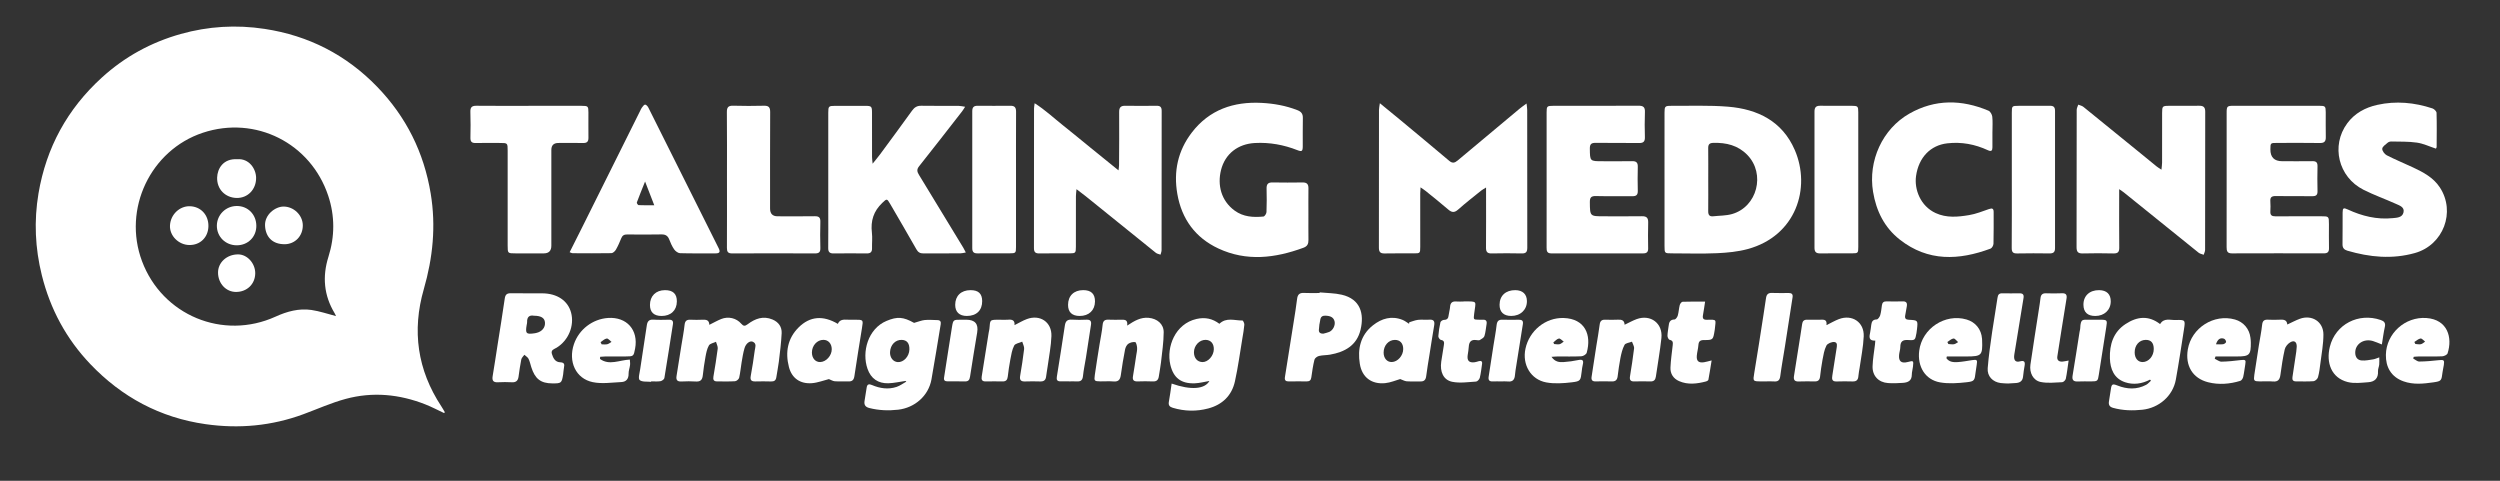
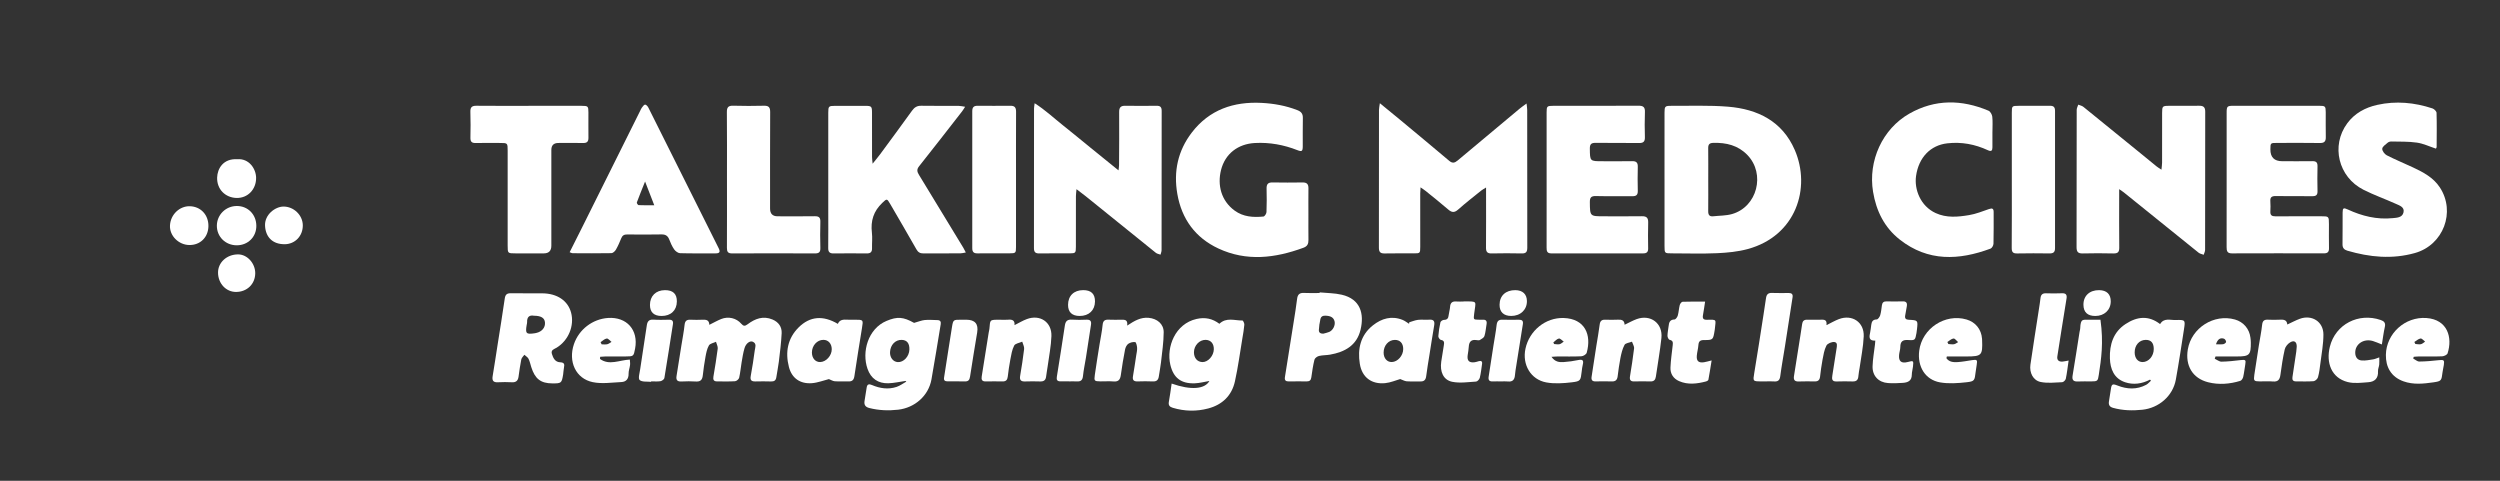
<svg xmlns="http://www.w3.org/2000/svg" width="234" height="45" viewBox="0 0 234 45" fill="none">
  <rect x="0" y="0" width="234" height="45" fill="#333333" stroke="none" />
  <g clip-path="url(#clip0_168_46589)">
-     <path d="M41.562 38.661C40.98 38.389 40.411 38.086 39.815 37.852C37.386 36.895 34.881 36.654 32.357 37.337C31.003 37.703 29.708 38.288 28.387 38.774C25.416 39.868 22.363 40.147 19.238 39.701C14.988 39.094 11.404 37.172 8.455 34.08C6.209 31.725 4.705 28.938 3.915 25.762C3.285 23.226 3.171 20.666 3.603 18.105C4.327 13.818 6.309 10.196 9.529 7.263C11.67 5.311 14.143 3.961 16.918 3.181C19.494 2.458 22.113 2.3 24.767 2.704C28.887 3.33 32.413 5.136 35.306 8.127C38.013 10.924 39.682 14.267 40.316 18.129C40.815 21.165 40.518 24.119 39.669 27.063C38.549 30.948 39.064 34.626 41.305 38.027C41.425 38.208 41.529 38.398 41.639 38.585C41.613 38.61 41.588 38.636 41.561 38.662L41.562 38.661ZM31.45 29.587C31.418 29.519 31.376 29.407 31.315 29.306C30.311 27.638 30.162 25.881 30.742 24.036C31.342 22.134 31.351 20.218 30.724 18.328C29.082 13.383 23.907 10.792 18.988 12.425C14.082 14.054 11.468 19.565 13.29 24.44C15.185 29.511 20.871 31.876 25.798 29.634C26.871 29.146 27.982 28.842 29.154 29.013C29.924 29.126 30.674 29.387 31.451 29.587H31.45Z" fill="white" />
    <path d="M155.798 16.801C155.798 14.713 155.797 12.626 155.799 10.539C155.799 9.962 155.848 9.902 156.418 9.906C158.195 9.918 159.98 9.842 161.747 9.986C164.511 10.211 166.822 11.345 167.987 14.031C169.533 17.596 168.104 22.086 163.584 23.312C162.66 23.562 161.675 23.656 160.714 23.699C159.304 23.762 157.889 23.716 156.477 23.714C155.805 23.714 155.8 23.707 155.799 23.017C155.799 20.945 155.799 18.872 155.799 16.801H155.798ZM159.892 16.791C159.892 17.78 159.901 18.77 159.888 19.759C159.883 20.102 159.995 20.284 160.359 20.244C160.943 20.18 161.55 20.194 162.107 20.038C164.473 19.371 165.269 16.286 163.559 14.511C162.681 13.6 161.578 13.339 160.36 13.373C160.003 13.383 159.883 13.521 159.888 13.867C159.901 14.841 159.892 15.816 159.892 16.79V16.791Z" fill="white" />
    <path d="M129.155 9.66C129.854 10.234 130.44 10.708 131.02 11.19C132.563 12.474 134.11 13.753 135.642 15.049C135.94 15.301 136.151 15.261 136.428 15.028C138.359 13.403 140.299 11.788 142.239 10.171C142.417 10.023 142.61 9.892 142.886 9.688C142.915 9.969 142.946 10.127 142.946 10.284C142.949 14.582 142.944 18.881 142.954 23.178C142.954 23.563 142.85 23.73 142.441 23.721C141.499 23.7 140.556 23.701 139.614 23.721C139.211 23.73 139.086 23.569 139.09 23.181C139.104 21.52 139.095 19.858 139.096 18.197C139.096 18.021 139.096 17.844 139.096 17.551C138.872 17.692 138.743 17.755 138.635 17.843C137.913 18.427 137.178 18.995 136.486 19.611C136.135 19.924 135.889 19.901 135.552 19.609C134.863 19.011 134.146 18.446 133.437 17.871C133.313 17.77 133.175 17.685 132.962 17.536C132.948 17.79 132.933 17.95 132.933 18.109C132.933 19.77 132.939 21.431 132.935 23.093C132.934 23.707 132.921 23.714 132.33 23.715C131.418 23.718 130.506 23.703 129.594 23.723C129.194 23.732 129.065 23.576 129.065 23.187C129.074 18.889 129.07 14.59 129.073 10.292C129.073 10.133 129.112 9.974 129.154 9.66H129.155Z" fill="white" />
    <path d="M81.677 15.324C81.978 14.946 82.199 14.686 82.4 14.412C83.393 13.065 84.388 11.72 85.365 10.361C85.59 10.049 85.835 9.891 86.231 9.899C87.4 9.919 88.571 9.903 89.74 9.91C89.911 9.911 90.082 9.956 90.336 9.994C90.207 10.19 90.135 10.318 90.046 10.431C88.709 12.147 87.377 13.867 86.022 15.569C85.773 15.88 85.854 16.103 86.026 16.383C87.413 18.654 88.795 20.93 90.176 23.206C90.246 23.32 90.301 23.444 90.4 23.633C90.198 23.667 90.046 23.712 89.894 23.713C88.739 23.719 87.584 23.711 86.43 23.72C86.123 23.723 85.933 23.615 85.776 23.337C84.966 21.908 84.134 20.492 83.311 19.071C83.016 18.559 82.997 18.598 82.586 18.986C81.767 19.76 81.479 20.674 81.61 21.777C81.668 22.258 81.61 22.751 81.622 23.239C81.631 23.594 81.472 23.724 81.127 23.721C80.094 23.71 79.06 23.708 78.027 23.721C77.655 23.727 77.515 23.587 77.521 23.211C77.536 22.053 77.526 20.895 77.526 19.737C77.526 16.674 77.526 13.612 77.526 10.549C77.526 9.944 77.56 9.91 78.175 9.907C79.118 9.903 80.06 9.902 81.002 9.907C81.57 9.91 81.619 9.961 81.62 10.544C81.622 11.931 81.62 13.318 81.623 14.704C81.623 14.862 81.65 15.021 81.678 15.325L81.677 15.324Z" fill="white" />
    <path d="M198.355 17.703V18.371C198.355 19.972 198.343 21.573 198.362 23.172C198.368 23.595 198.226 23.732 197.811 23.722C196.854 23.698 195.895 23.699 194.939 23.722C194.497 23.733 194.365 23.563 194.366 23.132C194.378 18.849 194.371 14.567 194.379 10.283C194.379 10.12 194.474 9.958 194.525 9.795C194.686 9.862 194.874 9.896 195.004 10.001C196.743 11.405 198.475 12.818 200.208 14.229C200.763 14.68 201.313 15.136 201.869 15.585C201.982 15.677 202.112 15.749 202.312 15.882C202.338 15.607 202.37 15.419 202.371 15.232C202.375 13.677 202.372 12.123 202.374 10.568C202.374 9.948 202.409 9.907 203.007 9.905C203.949 9.9 204.892 9.913 205.833 9.899C206.228 9.893 206.409 10.017 206.409 10.449C206.399 14.762 206.403 19.076 206.397 23.389C206.397 23.542 206.311 23.695 206.265 23.847C206.106 23.784 205.92 23.756 205.792 23.654C203.456 21.779 201.128 19.894 198.797 18.014C198.695 17.931 198.582 17.863 198.354 17.704L198.355 17.703Z" fill="white" />
    <path d="M100.761 17.706C100.735 18.001 100.707 18.175 100.707 18.349C100.703 19.934 100.706 21.518 100.703 23.104C100.703 23.676 100.669 23.712 100.121 23.714C99.179 23.717 98.237 23.704 97.295 23.721C96.933 23.727 96.777 23.62 96.778 23.23C96.787 18.872 96.783 14.513 96.785 10.156C96.785 10.038 96.812 9.921 96.843 9.662C97.841 10.296 98.636 11.051 99.488 11.726C100.346 12.405 101.187 13.106 102.037 13.796C102.894 14.492 103.754 15.187 104.692 15.947C104.717 15.722 104.743 15.595 104.743 15.47C104.751 13.809 104.768 12.148 104.753 10.488C104.749 10.043 104.911 9.893 105.337 9.9C106.309 9.916 107.281 9.913 108.254 9.901C108.604 9.896 108.734 10.024 108.733 10.384C108.725 14.726 108.729 19.069 108.723 23.412C108.723 23.554 108.66 23.694 108.626 23.836C108.48 23.781 108.307 23.759 108.191 23.666C105.987 21.895 103.79 20.116 101.589 18.34C101.347 18.145 101.096 17.962 100.761 17.708V17.706Z" fill="white" />
    <path d="M122.467 20.088C122.467 20.88 122.46 21.672 122.471 22.464C122.476 22.823 122.371 23.055 122.001 23.19C119.35 24.164 116.678 24.492 114.038 23.257C111.888 22.252 110.606 20.508 110.197 18.147C109.832 16.042 110.252 14.105 111.548 12.412C113.195 10.261 115.472 9.493 118.095 9.631C119.234 9.69 120.354 9.889 121.429 10.308C121.796 10.451 121.956 10.649 121.947 11.049C121.926 11.932 121.945 12.816 121.938 13.7C121.934 14.164 121.85 14.217 121.431 14.053C120.156 13.551 118.836 13.314 117.464 13.385C115.885 13.467 114.666 14.385 114.285 15.926C113.942 17.314 114.289 18.783 115.562 19.712C116.378 20.307 117.31 20.359 118.26 20.267C118.372 20.256 118.537 19.999 118.543 19.851C118.572 19.121 118.571 18.388 118.552 17.657C118.542 17.257 118.672 17.069 119.098 17.077C120.039 17.094 120.981 17.091 121.923 17.078C122.313 17.072 122.475 17.229 122.47 17.618C122.459 18.44 122.466 19.264 122.467 20.086V20.088Z" fill="white" />
    <path d="M208.414 16.782C208.414 14.71 208.413 12.637 208.414 10.565C208.414 9.951 208.459 9.903 209.055 9.902C211.729 9.9 214.404 9.9 217.078 9.902C217.644 9.902 217.685 9.945 217.689 10.491C217.694 11.268 217.677 12.045 217.695 12.822C217.704 13.225 217.57 13.393 217.142 13.385C215.805 13.364 214.468 13.376 213.131 13.378C212.514 13.378 212.514 13.381 212.509 13.976C212.502 14.718 212.871 15.089 213.613 15.089C214.555 15.089 215.497 15.1 216.44 15.085C216.793 15.079 216.927 15.205 216.919 15.562C216.901 16.339 216.9 17.117 216.919 17.894C216.928 18.261 216.774 18.367 216.431 18.363C215.292 18.35 214.152 18.369 213.012 18.352C212.646 18.346 212.475 18.451 212.503 18.841C212.527 19.16 212.522 19.481 212.506 19.801C212.488 20.144 212.644 20.249 212.969 20.247C214.397 20.237 215.826 20.241 217.254 20.243C217.984 20.243 217.988 20.25 217.989 20.984C217.989 21.73 217.978 22.478 217.994 23.224C218.001 23.574 217.871 23.715 217.517 23.714C214.645 23.707 211.773 23.705 208.9 23.716C208.465 23.718 208.41 23.485 208.411 23.134C208.417 21.016 208.414 18.898 208.414 16.78V16.782Z" fill="white" />
    <path d="M144.763 16.83C144.763 14.728 144.762 12.626 144.763 10.524C144.763 9.944 144.8 9.905 145.388 9.904C148.047 9.901 150.704 9.911 153.363 9.895C153.817 9.892 153.984 10.031 153.965 10.496C153.933 11.272 153.941 12.05 153.962 12.827C153.973 13.233 153.844 13.394 153.416 13.387C152.064 13.365 150.712 13.391 149.36 13.372C148.953 13.367 148.804 13.48 148.809 13.911C148.824 15.091 148.805 15.091 149.989 15.091C150.916 15.091 151.843 15.103 152.769 15.085C153.167 15.077 153.308 15.229 153.297 15.622C153.277 16.368 153.278 17.115 153.297 17.861C153.307 18.242 153.154 18.37 152.787 18.365C151.647 18.351 150.507 18.38 149.369 18.351C148.918 18.34 148.805 18.501 148.81 18.929C148.824 20.245 148.807 20.245 150.135 20.245C151.32 20.245 152.505 20.256 153.689 20.239C154.125 20.233 154.282 20.397 154.27 20.831C154.246 21.638 154.254 22.445 154.267 23.253C154.272 23.588 154.133 23.716 153.807 23.716C150.936 23.711 148.065 23.71 145.195 23.717C144.8 23.718 144.761 23.491 144.762 23.183C144.767 21.066 144.765 18.948 144.764 16.831L144.763 16.83Z" fill="white" />
    <path d="M228.003 13.912C227.399 13.713 226.828 13.437 226.229 13.35C225.441 13.235 224.632 13.264 223.833 13.244C223.719 13.241 223.576 13.281 223.491 13.354C223.294 13.524 222.998 13.714 222.979 13.917C222.961 14.114 223.194 14.429 223.398 14.534C224.207 14.948 225.052 15.292 225.876 15.679C226.829 16.128 227.76 16.619 228.365 17.535C229.881 19.835 228.694 22.94 226.033 23.684C223.897 24.283 221.797 24.075 219.707 23.462C219.418 23.377 219.254 23.21 219.259 22.869C219.277 21.879 219.26 20.888 219.269 19.899C219.272 19.462 219.351 19.42 219.756 19.609C221.087 20.226 222.473 20.567 223.95 20.419C224.356 20.379 224.846 20.37 224.965 19.894C225.093 19.387 224.604 19.238 224.261 19.082C223.253 18.627 222.203 18.258 221.218 17.759C218.864 16.57 218.161 13.634 219.699 11.547C220.4 10.595 221.39 10.066 222.514 9.816C224.259 9.428 225.987 9.591 227.676 10.147C227.837 10.2 228.056 10.415 228.061 10.561C228.092 11.627 228.075 12.693 228.07 13.76C228.07 13.813 228.024 13.866 228.003 13.912V13.912Z" fill="white" />
    <path d="M186.491 12.334C186.491 12.822 186.491 13.309 186.491 13.797C186.491 14.111 186.379 14.206 186.067 14.061C184.857 13.499 183.585 13.263 182.255 13.417C180.706 13.597 179.593 14.719 179.343 16.466C179.162 17.722 179.75 19.287 181.177 19.943C182.194 20.412 183.26 20.309 184.307 20.134C184.943 20.028 185.557 19.781 186.172 19.567C186.473 19.463 186.605 19.517 186.605 19.844C186.603 20.834 186.617 21.825 186.591 22.813C186.586 22.973 186.447 23.222 186.312 23.272C183.351 24.368 180.466 24.504 177.823 22.429C176.378 21.295 175.616 19.748 175.319 17.958C174.838 15.055 176.192 12.069 178.722 10.632C181.125 9.268 183.622 9.307 186.126 10.363C186.295 10.435 186.454 10.718 186.477 10.919C186.529 11.386 186.493 11.863 186.493 12.334H186.491Z" fill="white" />
    <path d="M53.319 23.608C53.722 22.806 54.105 22.053 54.481 21.295C56.298 17.65 58.113 14.003 59.929 10.356C59.976 10.261 60.014 10.157 60.08 10.075C60.168 9.964 60.277 9.792 60.38 9.791C60.482 9.79 60.625 9.947 60.685 10.068C62.885 14.458 65.077 18.853 67.273 23.246C67.444 23.588 67.343 23.718 66.976 23.716C65.867 23.711 64.757 23.731 63.65 23.698C63.461 23.692 63.221 23.512 63.103 23.344C62.904 23.062 62.764 22.733 62.637 22.408C62.5 22.058 62.279 21.934 61.905 21.941C60.843 21.962 59.779 21.957 58.716 21.945C58.439 21.942 58.263 22.021 58.154 22.29C58.006 22.655 57.849 23.021 57.653 23.362C57.568 23.511 57.376 23.692 57.23 23.695C56.016 23.72 54.8 23.706 53.586 23.701C53.53 23.701 53.474 23.663 53.318 23.608L53.319 23.608ZM60.379 16.99C60.087 17.721 59.835 18.331 59.608 18.949C59.586 19.009 59.709 19.197 59.771 19.2C60.228 19.222 60.688 19.212 61.239 19.212C60.938 18.435 60.684 17.779 60.379 16.99Z" fill="white" />
    <path d="M49.567 9.905C51.193 9.905 52.819 9.903 54.446 9.906C55.039 9.907 55.074 9.943 55.076 10.52C55.078 11.313 55.068 12.105 55.078 12.897C55.083 13.242 54.952 13.392 54.594 13.385C53.82 13.37 53.044 13.381 52.269 13.382C51.828 13.382 51.607 13.599 51.606 14.032C51.606 17.019 51.606 20.006 51.606 22.993C51.606 23.473 51.373 23.714 50.906 23.716C50.025 23.717 49.143 23.717 48.262 23.716C47.519 23.716 47.517 23.714 47.517 22.985C47.517 20.028 47.517 17.071 47.517 14.115C47.517 13.383 47.515 13.383 46.794 13.382C46.035 13.382 45.274 13.37 44.515 13.386C44.161 13.393 44.026 13.261 44.032 12.906C44.047 12.098 44.057 11.29 44.028 10.483C44.012 10.046 44.16 9.893 44.598 9.899C46.254 9.917 47.911 9.906 49.568 9.906L49.567 9.905Z" fill="white" />
    <path d="M68.044 16.805C68.044 14.702 68.056 12.598 68.035 10.495C68.031 10.031 68.177 9.882 68.635 9.895C69.591 9.924 70.549 9.919 71.507 9.897C71.937 9.887 72.089 10.034 72.088 10.477C72.072 13.495 72.079 16.512 72.079 19.529C72.079 20.005 72.313 20.244 72.781 20.245C73.935 20.246 75.091 20.258 76.246 20.239C76.63 20.233 76.797 20.34 76.786 20.753C76.762 21.575 76.764 22.399 76.786 23.222C76.796 23.605 76.648 23.722 76.278 23.72C73.695 23.709 71.112 23.708 68.528 23.72C68.138 23.722 68.038 23.566 68.04 23.203C68.052 21.07 68.045 18.936 68.045 16.803L68.044 16.805Z" fill="white" />
-     <path d="M173.935 16.855C173.935 18.942 173.935 21.03 173.935 23.116C173.935 23.686 173.91 23.711 173.346 23.713C172.359 23.716 171.372 23.704 170.384 23.719C170.004 23.724 169.835 23.601 169.836 23.194C169.845 18.943 169.844 14.693 169.836 10.443C169.836 10.05 169.983 9.894 170.372 9.899C171.359 9.91 172.347 9.899 173.335 9.903C173.892 9.906 173.934 9.951 173.934 10.501C173.936 12.619 173.934 14.736 173.934 16.853L173.935 16.855Z" fill="white" />
    <path d="M95.098 16.813C95.098 18.915 95.1 21.017 95.098 23.118C95.098 23.681 95.068 23.71 94.502 23.711C93.5 23.714 92.497 23.705 91.495 23.716C91.15 23.72 91.004 23.593 91.004 23.235C91.011 18.955 91.011 14.676 91.004 10.397C91.004 10.044 91.147 9.9 91.49 9.901C92.523 9.907 93.556 9.911 94.589 9.9C94.99 9.897 95.106 10.083 95.104 10.463C95.093 12.579 95.099 14.697 95.099 16.813H95.098Z" fill="white" />
    <path d="M188.306 16.801C188.306 14.714 188.306 12.626 188.306 10.539C188.306 9.922 188.318 9.907 188.949 9.905C189.922 9.902 190.895 9.912 191.867 9.901C192.216 9.896 192.352 10.027 192.351 10.383C192.344 14.665 192.343 18.947 192.351 23.229C192.351 23.62 192.181 23.724 191.825 23.72C190.823 23.707 189.82 23.701 188.817 23.723C188.423 23.731 188.293 23.608 188.296 23.201C188.315 21.068 188.306 18.934 188.306 16.801Z" fill="white" />
    <path d="M66.393 30.403C66.804 30.2 67.147 30.004 67.509 29.858C68.167 29.595 68.919 29.766 69.379 30.297C69.588 30.539 69.724 30.541 69.975 30.353C70.673 29.828 71.432 29.534 72.309 29.907C72.875 30.147 73.191 30.595 73.163 31.188C73.121 32.082 73.004 32.973 72.899 33.862C72.842 34.346 72.734 34.822 72.666 35.304C72.623 35.606 72.468 35.714 72.172 35.705C71.687 35.69 71.2 35.69 70.714 35.703C70.34 35.712 70.193 35.592 70.27 35.187C70.419 34.396 70.537 33.597 70.645 32.799C70.682 32.519 70.852 32.169 70.469 31.989C70.203 31.863 69.823 32.134 69.689 32.583C69.559 33.017 69.491 33.471 69.414 33.92C69.332 34.399 69.295 34.889 69.184 35.361C69.153 35.496 68.939 35.673 68.799 35.683C68.239 35.72 67.676 35.698 67.113 35.699C66.802 35.699 66.728 35.535 66.776 35.252C66.92 34.381 67.07 33.511 67.179 32.636C67.204 32.431 67.075 32.207 67.017 31.992C66.788 32.102 66.459 32.152 66.354 32.333C66.171 32.651 66.1 33.042 66.031 33.413C65.925 33.98 65.847 34.555 65.783 35.129C65.739 35.527 65.586 35.738 65.147 35.709C64.693 35.679 64.235 35.684 63.78 35.707C63.384 35.727 63.265 35.56 63.325 35.189C63.48 34.243 63.625 33.295 63.776 32.349C63.878 31.702 64.007 31.059 64.077 30.409C64.117 30.035 64.275 29.909 64.63 29.926C65.008 29.944 65.389 29.942 65.769 29.926C66.106 29.911 66.382 29.955 66.393 30.406V30.403Z" fill="white" />
    <path d="M51.696 35.886C50.611 35.88 50.073 35.462 49.725 34.356C49.643 34.095 49.59 33.819 49.467 33.578C49.391 33.428 49.211 33.33 49.078 33.209C48.979 33.353 48.825 33.486 48.792 33.644C48.683 34.18 48.611 34.724 48.534 35.267C48.483 35.628 48.304 35.799 47.924 35.78C47.484 35.758 47.042 35.756 46.603 35.78C46.16 35.804 46.044 35.612 46.113 35.201C46.275 34.24 46.417 33.277 46.568 32.316C46.796 30.859 47.036 29.403 47.245 27.943C47.297 27.58 47.443 27.445 47.8 27.449C48.787 27.462 49.775 27.448 50.762 27.456C52.154 27.466 53.157 28.145 53.455 29.267C53.778 30.486 53.209 31.865 52.104 32.541C51.882 32.677 51.543 32.743 51.656 33.121C51.774 33.511 51.955 33.89 52.429 33.909C52.802 33.924 52.861 34.082 52.789 34.401C52.743 34.607 52.745 34.825 52.712 35.034C52.578 35.864 52.545 35.891 51.696 35.885L51.696 35.886ZM49.977 29.552C49.578 29.474 49.316 29.643 49.337 30.156C49.341 30.244 49.31 30.336 49.295 30.426C49.16 31.223 49.253 31.316 50.069 31.19C50.114 31.184 50.159 31.172 50.203 31.162C50.737 31.04 51.057 30.645 51.008 30.168C50.966 29.76 50.648 29.555 49.977 29.552Z" fill="white" />
    <path d="M201.242 35.533C200.494 35.926 199.688 36.041 198.904 35.776C197.872 35.427 197.518 34.542 197.487 33.539C197.448 32.244 197.808 31.081 198.949 30.332C200.033 29.619 201.108 29.505 202.186 30.334C202.541 29.727 203.135 29.971 203.647 29.955C204.542 29.925 204.555 29.949 204.422 30.812C204.177 32.389 203.942 33.968 203.657 35.539C203.377 37.072 202.066 38.189 200.526 38.352C199.593 38.45 198.684 38.426 197.779 38.174C197.445 38.08 197.345 37.882 197.399 37.563C197.462 37.188 197.525 36.813 197.576 36.436C197.642 35.945 197.73 35.9 198.199 36.086C199.099 36.44 200.002 36.483 200.88 36.019C201.051 35.929 201.181 35.764 201.331 35.634C201.302 35.601 201.272 35.568 201.243 35.536L201.242 35.533ZM201.592 32.67C201.591 32.089 201.335 31.802 200.827 31.813C200.231 31.826 199.804 32.313 199.805 32.979C199.805 33.525 200.104 33.889 200.548 33.889C201.114 33.888 201.594 33.327 201.592 32.669V32.67Z" fill="white" />
    <path d="M84.75 35.656C84.217 35.732 83.685 35.858 83.15 35.874C82.194 35.901 81.521 35.437 81.202 34.529C80.641 32.939 81.246 30.767 82.972 30.04C83.986 29.613 84.544 29.656 85.557 30.222C85.982 30.104 86.266 29.982 86.56 29.954C86.95 29.918 87.348 29.954 87.743 29.962C87.997 29.966 88.093 30.097 88.051 30.348C87.762 32.072 87.493 33.798 87.184 35.518C86.907 37.052 85.621 38.169 84.067 38.348C83.15 38.453 82.256 38.415 81.362 38.189C80.994 38.095 80.862 37.887 80.922 37.526C80.992 37.106 81.058 36.685 81.122 36.264C81.173 35.932 81.362 35.93 81.618 36.04C82.366 36.359 83.142 36.474 83.924 36.213C84.247 36.105 84.532 35.886 84.834 35.717C84.805 35.697 84.776 35.676 84.747 35.656H84.75ZM85.12 32.721C85.137 32.141 84.895 31.83 84.409 31.813C83.809 31.791 83.337 32.28 83.307 32.954C83.285 33.463 83.594 33.864 84.03 33.893C84.577 33.927 85.1 33.366 85.119 32.721H85.12Z" fill="white" />
    <path d="M109.665 35.902C111.468 36.538 112.77 36.433 113.202 35.658C112.743 35.734 112.292 35.86 111.837 35.877C110.562 35.926 109.829 35.377 109.542 34.136C109.159 32.48 109.992 30.305 112.001 29.853C112.813 29.671 113.497 29.826 114.134 30.307C114.789 29.674 115.568 30.011 116.293 29.999C116.355 29.998 116.48 30.26 116.47 30.393C116.437 30.816 116.358 31.237 116.288 31.657C116.062 33.007 115.884 34.368 115.588 35.702C115.294 37.031 114.406 37.882 113.096 38.23C111.989 38.524 110.873 38.502 109.769 38.169C109.473 38.08 109.345 37.929 109.407 37.6C109.51 37.052 109.576 36.498 109.666 35.902H109.665ZM111.754 32.963C111.75 33.506 112.059 33.871 112.539 33.89C113.066 33.91 113.604 33.31 113.614 32.691C113.623 32.159 113.329 31.821 112.852 31.811C112.269 31.801 111.76 32.335 111.754 32.963Z" fill="white" />
    <path d="M123.518 27.367C124.21 27.436 124.918 27.429 125.59 27.586C127.343 27.994 127.708 29.373 127.345 30.874C126.989 32.339 125.87 32.953 124.492 33.194C124.149 33.255 123.79 33.236 123.455 33.319C123.29 33.359 123.069 33.521 123.032 33.668C122.897 34.212 122.818 34.772 122.739 35.329C122.701 35.592 122.575 35.7 122.32 35.699C121.758 35.695 121.196 35.691 120.635 35.701C120.337 35.707 120.22 35.593 120.27 35.288C120.546 33.577 120.817 31.864 121.086 30.152C121.199 29.431 121.321 28.711 121.407 27.985C121.456 27.573 121.63 27.395 122.055 27.419C122.539 27.446 123.026 27.426 123.512 27.426C123.514 27.407 123.516 27.386 123.518 27.367ZM123.86 31.231C124.047 31.178 124.243 31.144 124.42 31.066C124.771 30.913 125 30.442 124.918 30.089C124.832 29.711 124.543 29.558 124.043 29.547C123.521 29.536 123.604 29.949 123.522 30.239C123.473 30.411 123.487 30.599 123.457 30.778C123.402 31.103 123.538 31.233 123.86 31.23L123.86 31.231Z" fill="white" />
    <path d="M131.908 30.165C132.182 30.086 132.452 29.97 132.732 29.937C133.077 29.898 133.431 29.949 133.777 29.922C134.207 29.889 134.305 30.079 134.238 30.467C134.081 31.38 133.942 32.297 133.797 33.213C133.693 33.874 133.575 34.532 133.494 35.195C133.451 35.549 133.305 35.715 132.943 35.703C132.519 35.689 132.092 35.72 131.669 35.69C131.477 35.676 131.293 35.564 131.058 35.479C130.653 35.594 130.161 35.812 129.653 35.862C128.387 35.988 127.486 35.326 127.28 34.06C127.053 32.665 127.338 31.373 128.51 30.448C129.325 29.805 130.255 29.534 131.277 29.94C131.496 30.027 131.687 30.184 131.891 30.309C131.897 30.262 131.902 30.213 131.908 30.166V30.165ZM131.341 32.671C131.341 32.134 131.048 31.812 130.559 31.815C129.966 31.818 129.505 32.34 129.507 33.006C129.509 33.534 129.827 33.899 130.275 33.886C130.828 33.871 131.34 33.286 131.34 32.671H131.341Z" fill="white" />
    <path d="M78.422 30.314C78.597 29.898 78.957 29.903 79.329 29.923C79.556 29.935 79.784 29.925 80.013 29.925C80.816 29.925 80.809 29.925 80.682 30.7C80.438 32.2 80.195 33.7 79.972 35.203C79.919 35.558 79.775 35.714 79.414 35.701C78.99 35.684 78.563 35.718 78.14 35.687C77.952 35.673 77.772 35.555 77.585 35.483C77.084 35.608 76.544 35.824 75.991 35.866C74.906 35.947 74.118 35.41 73.845 34.359C73.489 32.983 73.707 31.684 74.753 30.644C75.807 29.596 77.045 29.5 78.421 30.314H78.422ZM75.995 32.996C75.995 33.523 76.316 33.895 76.763 33.888C77.323 33.879 77.856 33.289 77.852 32.683C77.847 32.163 77.528 31.809 77.065 31.81C76.48 31.811 75.995 32.349 75.995 32.996Z" fill="white" />
    <path d="M214.092 30.374C214.501 30.186 214.873 29.983 215.266 29.839C216.39 29.429 217.468 30.104 217.472 31.3C217.475 32.204 217.298 33.11 217.187 34.013C217.134 34.45 217.08 34.892 216.963 35.314C216.92 35.468 216.702 35.666 216.551 35.679C216.008 35.723 215.459 35.694 214.913 35.698C214.631 35.7 214.532 35.564 214.574 35.295C214.674 34.65 214.771 34.003 214.865 33.356C214.909 33.055 214.965 32.754 214.974 32.452C214.987 31.991 214.732 31.813 214.344 32.054C214.125 32.189 213.907 32.457 213.851 32.703C213.673 33.487 213.554 34.286 213.447 35.085C213.389 35.52 213.23 35.748 212.751 35.707C212.344 35.672 211.932 35.701 211.522 35.699C210.97 35.695 210.924 35.65 211.005 35.083C211.138 34.165 211.284 33.249 211.429 32.333C211.531 31.687 211.666 31.045 211.736 30.395C211.777 30.016 211.943 29.904 212.293 29.923C212.656 29.942 213.022 29.939 213.386 29.923C213.743 29.906 214.057 29.926 214.091 30.374H214.092Z" fill="white" />
    <path d="M170.958 30.433C171.387 30.223 171.738 30.014 172.115 29.871C173.358 29.396 174.5 30.154 174.444 31.482C174.403 32.465 174.197 33.441 174.062 34.42C174.027 34.676 173.963 34.93 173.947 35.187C173.927 35.541 173.78 35.714 173.41 35.704C172.909 35.691 172.407 35.686 171.907 35.705C171.462 35.723 171.454 35.471 171.507 35.145C171.64 34.319 171.767 33.493 171.895 32.666C171.934 32.412 172.025 32.055 171.702 32.014C171.46 31.983 171.054 32.149 170.953 32.347C170.745 32.752 170.671 33.233 170.584 33.691C170.483 34.214 170.421 34.744 170.356 35.272C170.319 35.566 170.172 35.703 169.877 35.701C169.376 35.696 168.873 35.685 168.374 35.705C167.986 35.722 167.856 35.569 167.918 35.189C168.126 33.913 168.323 32.636 168.524 31.358C168.579 31.012 168.632 30.667 168.682 30.321C168.72 30.054 168.856 29.918 169.139 29.926C169.518 29.936 169.899 29.926 170.278 29.927C170.623 29.929 171.04 29.822 170.959 30.431L170.958 30.433Z" fill="white" />
    <path d="M94.958 30.433C95.359 30.234 95.722 30.012 96.113 29.866C97.346 29.405 98.457 30.145 98.413 31.457C98.382 32.395 98.19 33.327 98.065 34.261C98.02 34.592 97.954 34.921 97.915 35.253C97.874 35.596 97.688 35.714 97.359 35.704C96.888 35.69 96.417 35.687 95.947 35.704C95.568 35.719 95.419 35.579 95.484 35.19C95.623 34.35 95.763 33.509 95.859 32.663C95.883 32.444 95.744 32.208 95.68 31.98C95.421 32.097 95.033 32.145 94.928 32.345C94.723 32.734 94.654 33.203 94.568 33.647C94.464 34.184 94.39 34.728 94.324 35.272C94.287 35.568 94.15 35.705 93.851 35.701C93.32 35.694 92.788 35.69 92.257 35.701C91.913 35.709 91.841 35.529 91.889 35.237C92.107 33.87 92.323 32.503 92.541 31.137C92.56 31.017 92.596 30.899 92.609 30.778C92.698 29.935 92.565 29.919 93.608 29.928C93.85 29.93 94.096 29.947 94.337 29.925C94.724 29.888 95.004 29.962 94.959 30.433H94.958Z" fill="white" />
    <path d="M152.062 30.397C152.484 30.198 152.827 30.002 153.193 29.869C154.496 29.394 155.656 30.267 155.508 31.642C155.379 32.851 155.162 34.051 154.989 35.256C154.945 35.56 154.8 35.712 154.476 35.702C153.975 35.688 153.473 35.686 152.972 35.702C152.62 35.714 152.515 35.562 152.567 35.23C152.704 34.36 152.85 33.489 152.95 32.613C152.972 32.412 152.823 32.193 152.753 31.982C152.512 32.077 152.152 32.106 152.056 32.281C151.852 32.654 151.755 33.097 151.669 33.523C151.555 34.089 151.487 34.664 151.41 35.238C151.366 35.566 151.205 35.714 150.864 35.702C150.363 35.685 149.861 35.688 149.361 35.7C149.035 35.709 148.925 35.572 148.975 35.256C149.127 34.295 149.27 33.332 149.419 32.369C149.522 31.708 149.648 31.05 149.729 30.387C149.771 30.041 149.923 29.91 150.259 29.924C150.653 29.939 151.05 29.94 151.444 29.922C151.788 29.905 152.047 29.974 152.063 30.396L152.062 30.397Z" fill="white" />
    <path d="M105.503 30.477C106.199 30.011 106.789 29.681 107.518 29.749C108.302 29.821 108.923 30.317 108.921 31.095C108.918 32.047 108.768 32.998 108.666 33.947C108.62 34.37 108.527 34.787 108.47 35.209C108.425 35.551 108.271 35.721 107.902 35.702C107.433 35.679 106.961 35.685 106.491 35.7C106.141 35.711 105.98 35.596 106.046 35.219C106.157 34.576 106.25 33.929 106.348 33.283C106.385 33.043 106.446 32.799 106.434 32.561C106.424 32.369 106.343 32.035 106.255 32.021C106.045 31.989 105.776 32.059 105.6 32.185C105.449 32.294 105.342 32.528 105.304 32.723C105.151 33.514 105.018 34.309 104.909 35.107C104.851 35.522 104.697 35.741 104.24 35.704C103.833 35.671 103.421 35.7 103.012 35.697C102.438 35.692 102.394 35.657 102.474 35.102C102.611 34.138 102.768 33.178 102.921 32.217C103.015 31.616 103.149 31.019 103.205 30.415C103.242 30.008 103.422 29.902 103.788 29.922C104.166 29.943 104.547 29.927 104.926 29.927C105.243 29.927 105.586 29.886 105.504 30.479L105.503 30.477Z" fill="white" />
    <path d="M225.873 33.555C226.063 33.655 226.254 33.841 226.443 33.84C227.061 33.836 227.68 33.775 228.296 33.71C228.743 33.663 228.81 33.708 228.745 34.149C228.712 34.375 228.653 34.597 228.624 34.823C228.521 35.632 228.53 35.678 227.752 35.789C226.823 35.923 225.88 36.021 224.959 35.69C223.8 35.275 223.298 34.345 223.319 33.209C223.354 31.213 225.116 29.627 227.104 29.766C229.112 29.906 229.569 31.614 229.093 33.074C229.048 33.21 228.768 33.343 228.592 33.35C227.864 33.381 227.134 33.362 226.404 33.365C226.245 33.365 226.088 33.385 225.929 33.396C225.911 33.449 225.891 33.503 225.873 33.556V33.555ZM225.984 32.01C226.015 32.072 226.046 32.134 226.077 32.197C226.253 32.208 226.437 32.253 226.602 32.216C226.741 32.185 226.86 32.057 226.989 31.973C226.845 31.869 226.686 31.663 226.563 31.683C226.357 31.715 226.175 31.893 225.983 32.01H225.984Z" fill="white" />
    <path d="M182.183 33.526C182.438 33.89 182.845 33.918 183.243 33.892C183.696 33.862 184.146 33.776 184.596 33.707C185.05 33.638 185.097 33.687 185.018 34.155C184.98 34.38 184.946 34.606 184.918 34.833C184.824 35.609 184.823 35.694 184.077 35.778C183.253 35.869 182.392 35.933 181.586 35.79C180.198 35.544 179.453 34.312 179.638 32.834C179.899 30.744 182.058 29.317 184.07 29.905C184.907 30.149 185.452 30.825 185.518 31.7C185.521 31.746 185.523 31.792 185.525 31.837C185.581 33.258 185.483 33.362 184.084 33.365C183.465 33.366 182.844 33.365 182.225 33.365C182.211 33.419 182.198 33.473 182.184 33.527L182.183 33.526ZM182.274 32.012C182.305 32.075 182.335 32.138 182.366 32.201C182.543 32.211 182.725 32.249 182.895 32.22C183.03 32.197 183.153 32.092 183.28 32.023C183.136 31.901 182.98 31.67 182.85 31.684C182.648 31.705 182.465 31.894 182.274 32.011V32.012Z" fill="white" />
    <path d="M207.301 33.58C207.512 33.676 207.725 33.856 207.933 33.852C208.536 33.843 209.139 33.773 209.738 33.703C210.178 33.652 210.231 33.692 210.158 34.114C210.09 34.503 210.052 34.898 209.963 35.282C209.93 35.422 209.81 35.613 209.689 35.649C208.699 35.952 207.667 36.03 206.676 35.778C205.211 35.406 204.525 34.208 204.78 32.702C205.124 30.682 207.226 29.35 209.192 29.906C209.987 30.131 210.542 30.779 210.64 31.602C210.659 31.753 210.675 31.906 210.677 32.057C210.687 33.219 210.546 33.364 209.409 33.364C208.73 33.364 208.05 33.364 207.372 33.364L207.3 33.58H207.301ZM207.416 32.225C207.698 32.225 207.907 32.25 208.106 32.215C208.207 32.197 208.366 32.072 208.364 31.999C208.361 31.894 208.255 31.728 208.161 31.699C207.798 31.588 207.569 31.757 207.416 32.224V32.225Z" fill="white" />
    <path d="M145.221 33.4C145.543 33.873 145.948 33.918 146.348 33.891C146.816 33.861 147.286 33.792 147.746 33.697C148.157 33.613 148.241 33.759 148.149 34.128C148.097 34.334 148.074 34.548 148.048 34.759C147.948 35.612 147.952 35.686 147.135 35.783C146.344 35.877 145.511 35.936 144.736 35.795C143.272 35.528 142.464 34.124 142.783 32.637C143.145 30.948 144.658 29.71 146.36 29.765C148.356 29.83 148.987 31.336 148.514 33.021C148.472 33.17 148.193 33.34 148.016 33.348C147.274 33.385 146.529 33.362 145.785 33.365C145.627 33.365 145.469 33.385 145.221 33.4ZM145.393 32.05C145.417 32.1 145.441 32.151 145.464 32.201C145.635 32.21 145.815 32.255 145.975 32.218C146.116 32.185 146.235 32.059 146.365 31.975C146.212 31.871 146.041 31.664 145.911 31.687C145.723 31.72 145.564 31.921 145.393 32.05Z" fill="white" />
    <path d="M56.157 33.596C57.029 34.235 57.974 33.7 58.953 33.657C58.961 33.827 58.993 34 58.973 34.166C58.941 34.438 58.83 34.707 58.836 34.975C58.847 35.47 58.605 35.74 58.154 35.761C57.264 35.803 56.34 35.947 55.486 35.77C53.888 35.441 53.164 33.84 53.723 32.205C54.191 30.837 55.46 29.862 56.904 29.762C58.664 29.64 59.769 30.884 59.447 32.622C59.312 33.35 59.299 33.361 58.57 33.363C57.931 33.365 57.293 33.362 56.655 33.366C56.495 33.367 56.335 33.385 56.176 33.396C56.169 33.463 56.163 33.529 56.157 33.596ZM56.215 32.028L56.312 32.23C56.487 32.23 56.669 32.259 56.836 32.221C56.979 32.188 57.105 32.078 57.238 32.002C57.088 31.888 56.922 31.666 56.789 31.685C56.585 31.712 56.405 31.905 56.215 32.028Z" fill="white" />
    <path d="M160.208 33.735C160.101 34.396 160.014 34.971 159.907 35.54C159.895 35.605 159.78 35.679 159.699 35.7C158.851 35.923 157.994 36.037 157.161 35.672C156.629 35.439 156.329 34.985 156.356 34.402C156.387 33.705 156.486 33.011 156.565 32.317C156.594 32.069 156.603 31.874 156.276 31.808C156.184 31.79 156.075 31.566 156.076 31.437C156.078 31.136 156.148 30.834 156.181 30.532C156.218 30.189 156.291 29.912 156.736 29.902C156.844 29.899 157 29.679 157.041 29.532C157.131 29.212 157.142 28.87 157.226 28.547C157.257 28.427 157.396 28.249 157.492 28.245C158.17 28.219 158.849 28.232 159.598 28.232C159.527 28.69 159.473 29.091 159.399 29.489C159.341 29.8 159.425 29.939 159.766 29.932C160.755 29.909 160.587 29.889 160.508 30.812C160.505 30.858 160.495 30.902 160.487 30.947C160.345 31.814 160.345 31.829 159.487 31.829C159.141 31.829 158.995 31.948 158.971 32.294C158.948 32.627 158.85 32.954 158.821 33.287C158.776 33.797 158.991 33.984 159.502 33.905C159.691 33.876 159.876 33.817 160.206 33.737L160.208 33.735Z" fill="white" />
    <path d="M175.529 31.883C174.865 31.911 174.968 31.496 175.052 31.081C175.097 30.858 175.119 30.631 175.15 30.405C175.191 30.106 175.292 29.906 175.66 29.899C175.775 29.897 175.941 29.661 175.987 29.505C176.076 29.202 176.102 28.879 176.148 28.564C176.185 28.308 176.322 28.203 176.582 28.209C177.082 28.22 177.584 28.225 178.084 28.208C178.452 28.194 178.532 28.376 178.474 28.69C178.422 28.974 178.37 29.258 178.323 29.543C178.277 29.817 178.394 29.918 178.671 29.932C179.522 29.973 179.522 29.983 179.43 30.814C179.416 30.935 179.404 31.057 179.382 31.177C179.261 31.834 179.259 31.869 178.598 31.826C178.094 31.793 177.874 31.96 177.87 32.468C177.868 32.723 177.774 32.976 177.753 33.233C177.704 33.824 177.971 34.035 178.554 33.886C179.111 33.743 179.115 33.744 179.055 34.313C179.028 34.57 178.946 34.823 178.945 35.078C178.943 35.646 178.576 35.802 178.123 35.835C177.655 35.869 177.182 35.887 176.715 35.854C175.833 35.792 175.249 35.182 175.273 34.291C175.291 33.611 175.419 32.933 175.497 32.253C175.509 32.15 175.515 32.047 175.528 31.885L175.529 31.883Z" fill="white" />
    <path d="M136.991 28.211C137.006 28.211 137.021 28.211 137.037 28.211C138.364 28.216 138.123 28.148 137.983 29.364C137.918 29.923 137.895 29.92 138.464 29.926C138.571 29.927 138.677 29.934 138.782 29.926C139.089 29.904 139.194 30.047 139.143 30.339C139.078 30.713 139.055 31.099 138.942 31.458C138.893 31.611 138.676 31.728 138.514 31.825C138.435 31.871 138.304 31.848 138.2 31.833C137.715 31.759 137.503 31.983 137.477 32.455C137.463 32.712 137.416 32.968 137.377 33.223C137.296 33.753 137.502 33.975 138.028 33.907C138.162 33.89 138.291 33.838 138.423 33.804C138.636 33.748 138.755 33.819 138.722 34.053C138.66 34.489 138.614 34.93 138.51 35.356C138.474 35.501 138.289 35.707 138.162 35.715C137.416 35.761 136.64 35.883 135.924 35.736C135.097 35.566 134.765 34.799 134.9 33.852C134.973 33.341 135.066 32.833 135.143 32.322C135.179 32.09 135.214 31.87 134.867 31.815C134.766 31.798 134.62 31.584 134.628 31.471C134.66 31.033 134.727 30.594 134.824 30.166C134.846 30.067 135.038 29.941 135.151 29.941C135.476 29.941 135.566 29.773 135.596 29.494C135.624 29.238 135.71 28.988 135.726 28.731C135.749 28.345 135.926 28.188 136.307 28.219C136.533 28.238 136.762 28.223 136.989 28.223V28.211H136.991Z" fill="white" />
    <path d="M193.623 33.746C193.53 34.38 193.471 34.921 193.36 35.452C193.332 35.582 193.143 35.77 193.022 35.775C192.346 35.804 191.648 35.887 190.998 35.752C190.3 35.605 189.939 34.887 190.048 34.132C190.3 32.385 190.58 30.642 190.849 28.896C190.9 28.565 190.953 28.235 190.99 27.902C191.025 27.592 191.169 27.443 191.494 27.452C191.995 27.467 192.498 27.472 192.998 27.45C193.378 27.434 193.484 27.6 193.427 27.945C193.267 28.921 193.111 29.898 192.956 30.876C192.825 31.703 192.689 32.528 192.567 33.356C192.514 33.713 192.708 33.867 193.047 33.846C193.207 33.835 193.366 33.791 193.622 33.746H193.623Z" fill="white" />
-     <path d="M187.96 35.896C187.751 35.885 187.506 35.885 187.266 35.854C186.517 35.756 185.99 35.218 186.049 34.464C186.137 33.33 186.303 32.201 186.464 31.074C186.616 30.007 186.816 28.946 186.965 27.878C187.008 27.573 187.116 27.447 187.42 27.453C187.95 27.464 188.482 27.462 189.013 27.453C189.324 27.449 189.456 27.561 189.402 27.892C189.122 29.571 188.853 31.251 188.581 32.93C188.559 33.066 188.53 33.2 188.522 33.336C188.501 33.748 188.675 33.927 189.068 33.824C189.478 33.716 189.563 33.866 189.503 34.229C189.448 34.559 189.39 34.889 189.362 35.222C189.324 35.688 189.044 35.842 188.629 35.855C188.417 35.862 188.205 35.88 187.959 35.895L187.96 35.896Z" fill="white" />
    <path d="M222.942 32.241C222.605 32.111 222.359 31.995 222.103 31.919C221.239 31.663 220.44 32.203 220.45 33.016C220.454 33.434 220.662 33.709 221.056 33.74C221.407 33.769 221.77 33.691 222.124 33.637C222.296 33.611 222.462 33.53 222.7 33.45C222.7 33.719 222.716 33.923 222.695 34.125C222.673 34.336 222.568 34.546 222.581 34.752C222.619 35.406 222.275 35.732 221.685 35.775C221.042 35.822 220.358 35.914 219.75 35.761C218.198 35.369 217.71 33.931 218.075 32.454C218.598 30.344 220.763 29.241 222.836 29.952C223.146 30.058 223.309 30.222 223.222 30.597C223.102 31.122 223.039 31.661 222.943 32.241H222.942Z" fill="white" />
    <path d="M165.311 35.698C165.144 35.698 164.977 35.698 164.811 35.698C164.06 35.695 164.072 35.678 164.199 34.914C164.503 33.1 164.779 31.282 165.063 29.465C165.145 28.94 165.225 28.414 165.301 27.887C165.348 27.571 165.496 27.405 165.845 27.419C166.375 27.44 166.906 27.426 167.438 27.426C167.705 27.426 167.829 27.54 167.785 27.823C167.542 29.369 167.307 30.916 167.065 32.462C166.922 33.378 166.751 34.29 166.632 35.21C166.581 35.602 166.409 35.733 166.04 35.702C165.799 35.682 165.555 35.698 165.312 35.697L165.311 35.698Z" fill="white" />
    <path d="M100.061 35.694C99.788 35.694 99.516 35.695 99.242 35.694C98.964 35.693 98.874 35.557 98.918 35.283C99.175 33.679 99.432 32.075 99.671 30.469C99.731 30.061 99.906 29.89 100.327 29.919C100.78 29.951 101.238 29.942 101.691 29.923C102.068 29.906 102.171 30.067 102.114 30.419C101.95 31.438 101.802 32.461 101.643 33.481C101.553 34.051 101.425 34.617 101.368 35.189C101.329 35.582 101.163 35.725 100.789 35.701C100.547 35.684 100.304 35.698 100.061 35.698V35.695V35.694Z" fill="white" />
    <path d="M140.498 35.699C140.24 35.699 139.981 35.689 139.724 35.701C139.399 35.717 139.287 35.576 139.338 35.259C139.494 34.283 139.639 33.305 139.79 32.328C139.888 31.697 140.011 31.07 140.082 30.437C140.122 30.083 140.249 29.913 140.619 29.924C141.136 29.941 141.652 29.937 142.168 29.927C142.463 29.922 142.589 30.032 142.541 30.336C142.331 31.641 142.125 32.947 141.919 34.252C141.874 34.538 141.823 34.823 141.801 35.11C141.767 35.532 141.59 35.757 141.135 35.705C140.925 35.681 140.71 35.701 140.497 35.7L140.498 35.699Z" fill="white" />
-     <path d="M196.011 29.927C196.208 29.927 196.406 29.926 196.603 29.927C197.238 29.93 197.254 29.967 197.147 30.617C196.905 32.102 196.674 33.587 196.449 35.074C196.361 35.662 196.335 35.698 195.736 35.7C195.327 35.702 194.916 35.684 194.508 35.706C194.095 35.727 193.921 35.595 193.995 35.153C194.224 33.789 194.432 32.423 194.648 31.057C194.665 30.952 194.703 30.849 194.707 30.744C194.747 29.771 194.945 29.941 195.647 29.928C195.768 29.926 195.889 29.928 196.011 29.928V29.927Z" fill="white" />
+     <path d="M196.011 29.927C196.208 29.927 196.406 29.926 196.603 29.927C196.905 32.102 196.674 33.587 196.449 35.074C196.361 35.662 196.335 35.698 195.736 35.7C195.327 35.702 194.916 35.684 194.508 35.706C194.095 35.727 193.921 35.595 193.995 35.153C194.224 33.789 194.432 32.423 194.648 31.057C194.665 30.952 194.703 30.849 194.707 30.744C194.747 29.771 194.945 29.941 195.647 29.928C195.768 29.926 195.889 29.928 196.011 29.928V29.927Z" fill="white" />
    <path d="M60.949 35.741C60.577 35.698 60.101 35.773 59.872 35.571C59.713 35.429 59.87 34.9 59.922 34.549C60.122 33.181 60.342 31.817 60.542 30.449C60.597 30.068 60.758 29.891 61.168 29.919C61.652 29.952 62.139 29.934 62.624 29.926C62.923 29.922 63.034 30.046 62.986 30.346C62.72 32.027 62.467 33.71 62.185 35.388C62.165 35.507 61.956 35.657 61.816 35.68C61.535 35.726 61.241 35.694 60.953 35.694C60.951 35.709 60.95 35.724 60.949 35.74V35.741Z" fill="white" />
    <path d="M90.403 29.926C90.418 29.926 90.433 29.926 90.448 29.926C91.258 29.927 91.597 30.324 91.464 31.117C91.236 32.5 91.004 33.88 90.795 35.264C90.746 35.586 90.617 35.712 90.295 35.702C89.763 35.684 89.231 35.699 88.7 35.694C88.477 35.692 88.317 35.637 88.364 35.344C88.616 33.766 88.847 32.186 89.105 30.61C89.218 29.922 89.24 29.926 89.947 29.926C90.099 29.926 90.25 29.926 90.403 29.926Z" fill="white" />
-     <path d="M90.502 29.574C89.796 29.574 89.406 29.203 89.407 28.531C89.408 27.694 89.956 27.165 90.826 27.158C91.573 27.154 91.924 27.476 91.932 28.174C91.941 29.045 91.4 29.574 90.501 29.573L90.502 29.574Z" fill="white" />
    <path d="M196.113 29.575C195.393 29.573 195.021 29.224 195.01 28.538C194.997 27.697 195.579 27.15 196.478 27.158C197.188 27.166 197.572 27.539 197.566 28.216C197.56 29.017 196.96 29.578 196.114 29.575H196.113Z" fill="white" />
    <path d="M141.448 29.572C140.74 29.572 140.354 29.2 140.359 28.523C140.364 27.676 140.936 27.149 141.839 27.158C142.523 27.166 142.915 27.536 142.92 28.181C142.926 28.995 142.313 29.574 141.448 29.573V29.572Z" fill="white" />
    <path d="M101.056 29.574C100.338 29.572 99.965 29.213 99.97 28.53C99.976 27.684 100.514 27.16 101.383 27.156C102.129 27.153 102.498 27.508 102.491 28.222C102.482 29.046 101.921 29.576 101.056 29.574Z" fill="white" />
    <path d="M61.929 29.575C61.207 29.575 60.836 29.224 60.836 28.542C60.836 27.706 61.389 27.161 62.24 27.158C62.991 27.155 63.361 27.506 63.354 28.215C63.347 29.048 62.795 29.574 61.929 29.575Z" fill="white" />
    <path d="M23.993 21.147C23.993 22.177 23.209 22.956 22.168 22.96C21.11 22.964 20.293 22.16 20.298 21.124C20.304 20.1 21.135 19.281 22.17 19.281C23.211 19.281 23.993 20.082 23.993 21.147Z" fill="white" />
    <path d="M22.212 14.902C23.315 14.816 23.965 15.803 23.972 16.644C23.982 17.74 23.171 18.565 22.12 18.528C21.097 18.494 20.292 17.726 20.324 16.619C20.348 15.793 20.885 14.825 22.213 14.902H22.212Z" fill="white" />
    <path d="M19.508 21.167C19.495 22.21 18.743 22.951 17.714 22.934C16.722 22.919 15.853 22.068 15.911 21.087C15.972 20.065 16.817 19.287 17.751 19.303C18.779 19.32 19.521 20.101 19.508 21.166V21.167Z" fill="white" />
    <path d="M26.634 22.859C25.523 22.863 24.87 22.202 24.809 21.151C24.746 20.077 25.781 19.337 26.53 19.334C27.499 19.33 28.328 20.135 28.342 21.076C28.356 22.086 27.618 22.856 26.635 22.86L26.634 22.859Z" fill="white" />
    <path d="M23.89 25.578C23.885 26.587 23.118 27.329 22.086 27.326C21.155 27.324 20.422 26.54 20.408 25.534C20.395 24.571 21.227 23.808 22.289 23.811C23.14 23.812 23.894 24.646 23.891 25.578L23.89 25.578Z" fill="white" />
  </g>
  <defs>
    <clipPath id="clip0_168_46589">
      <rect width="233.852" height="45" fill="white" />
    </clipPath>
  </defs>
</svg>